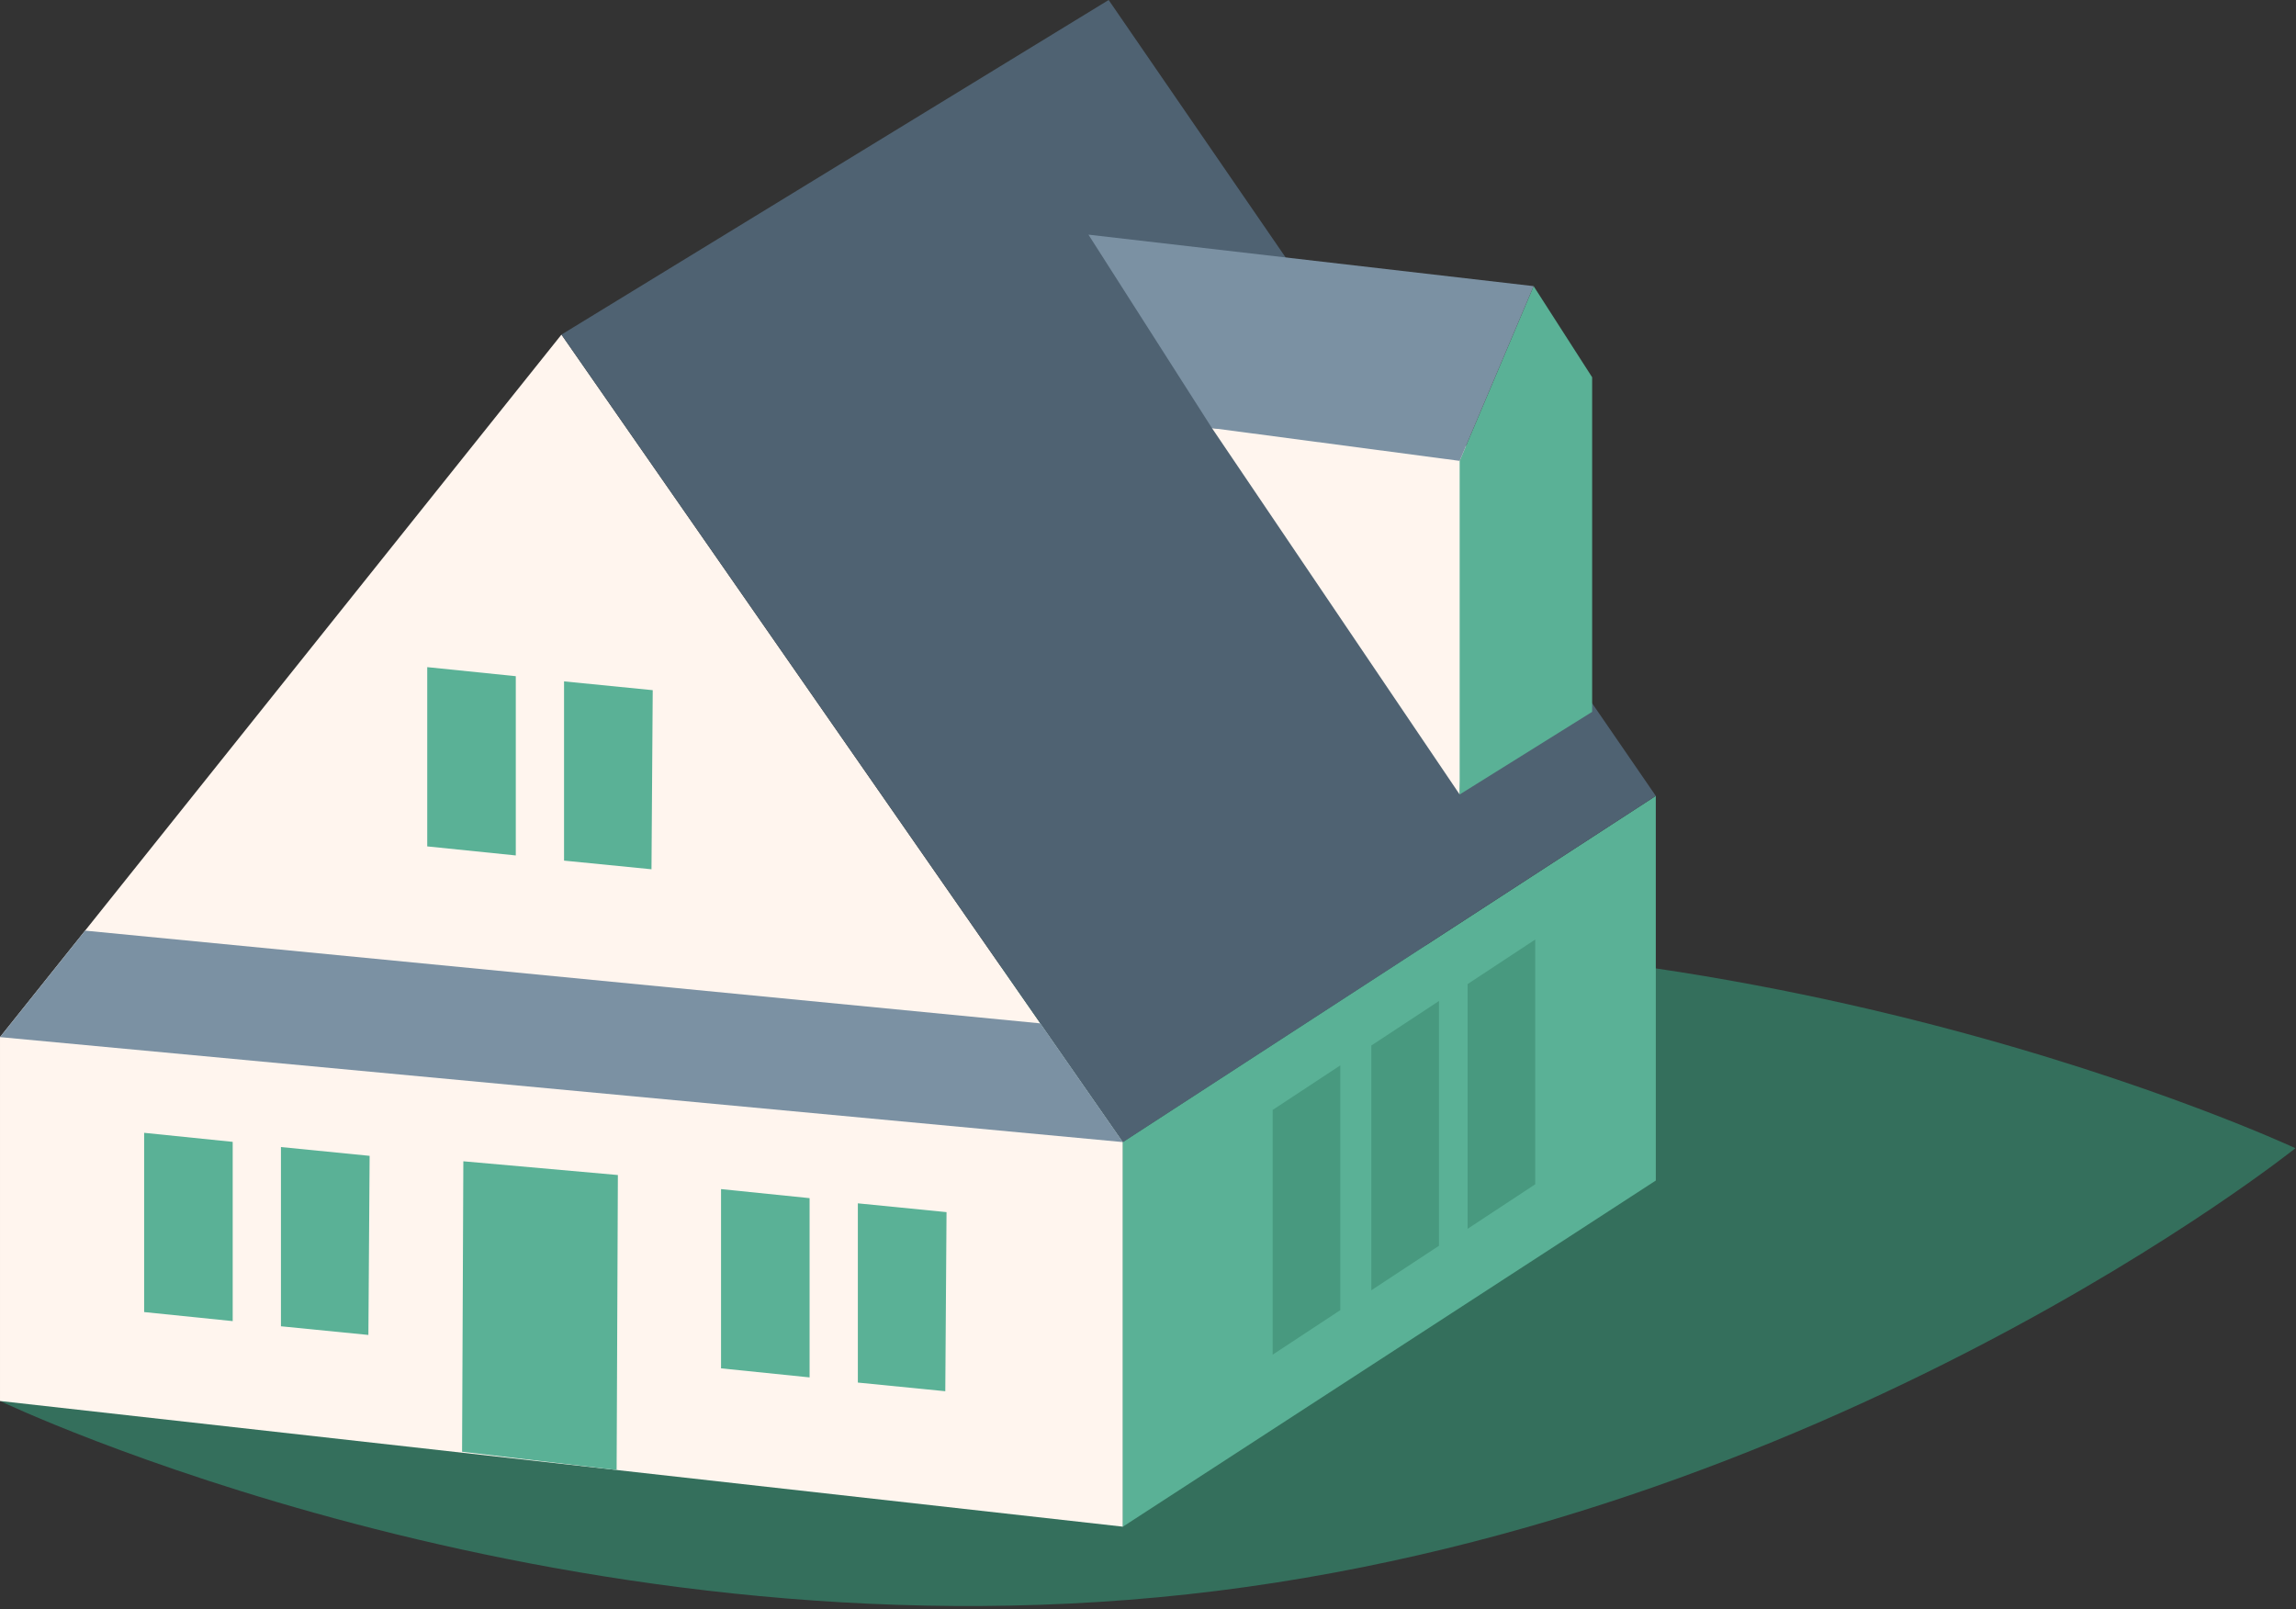
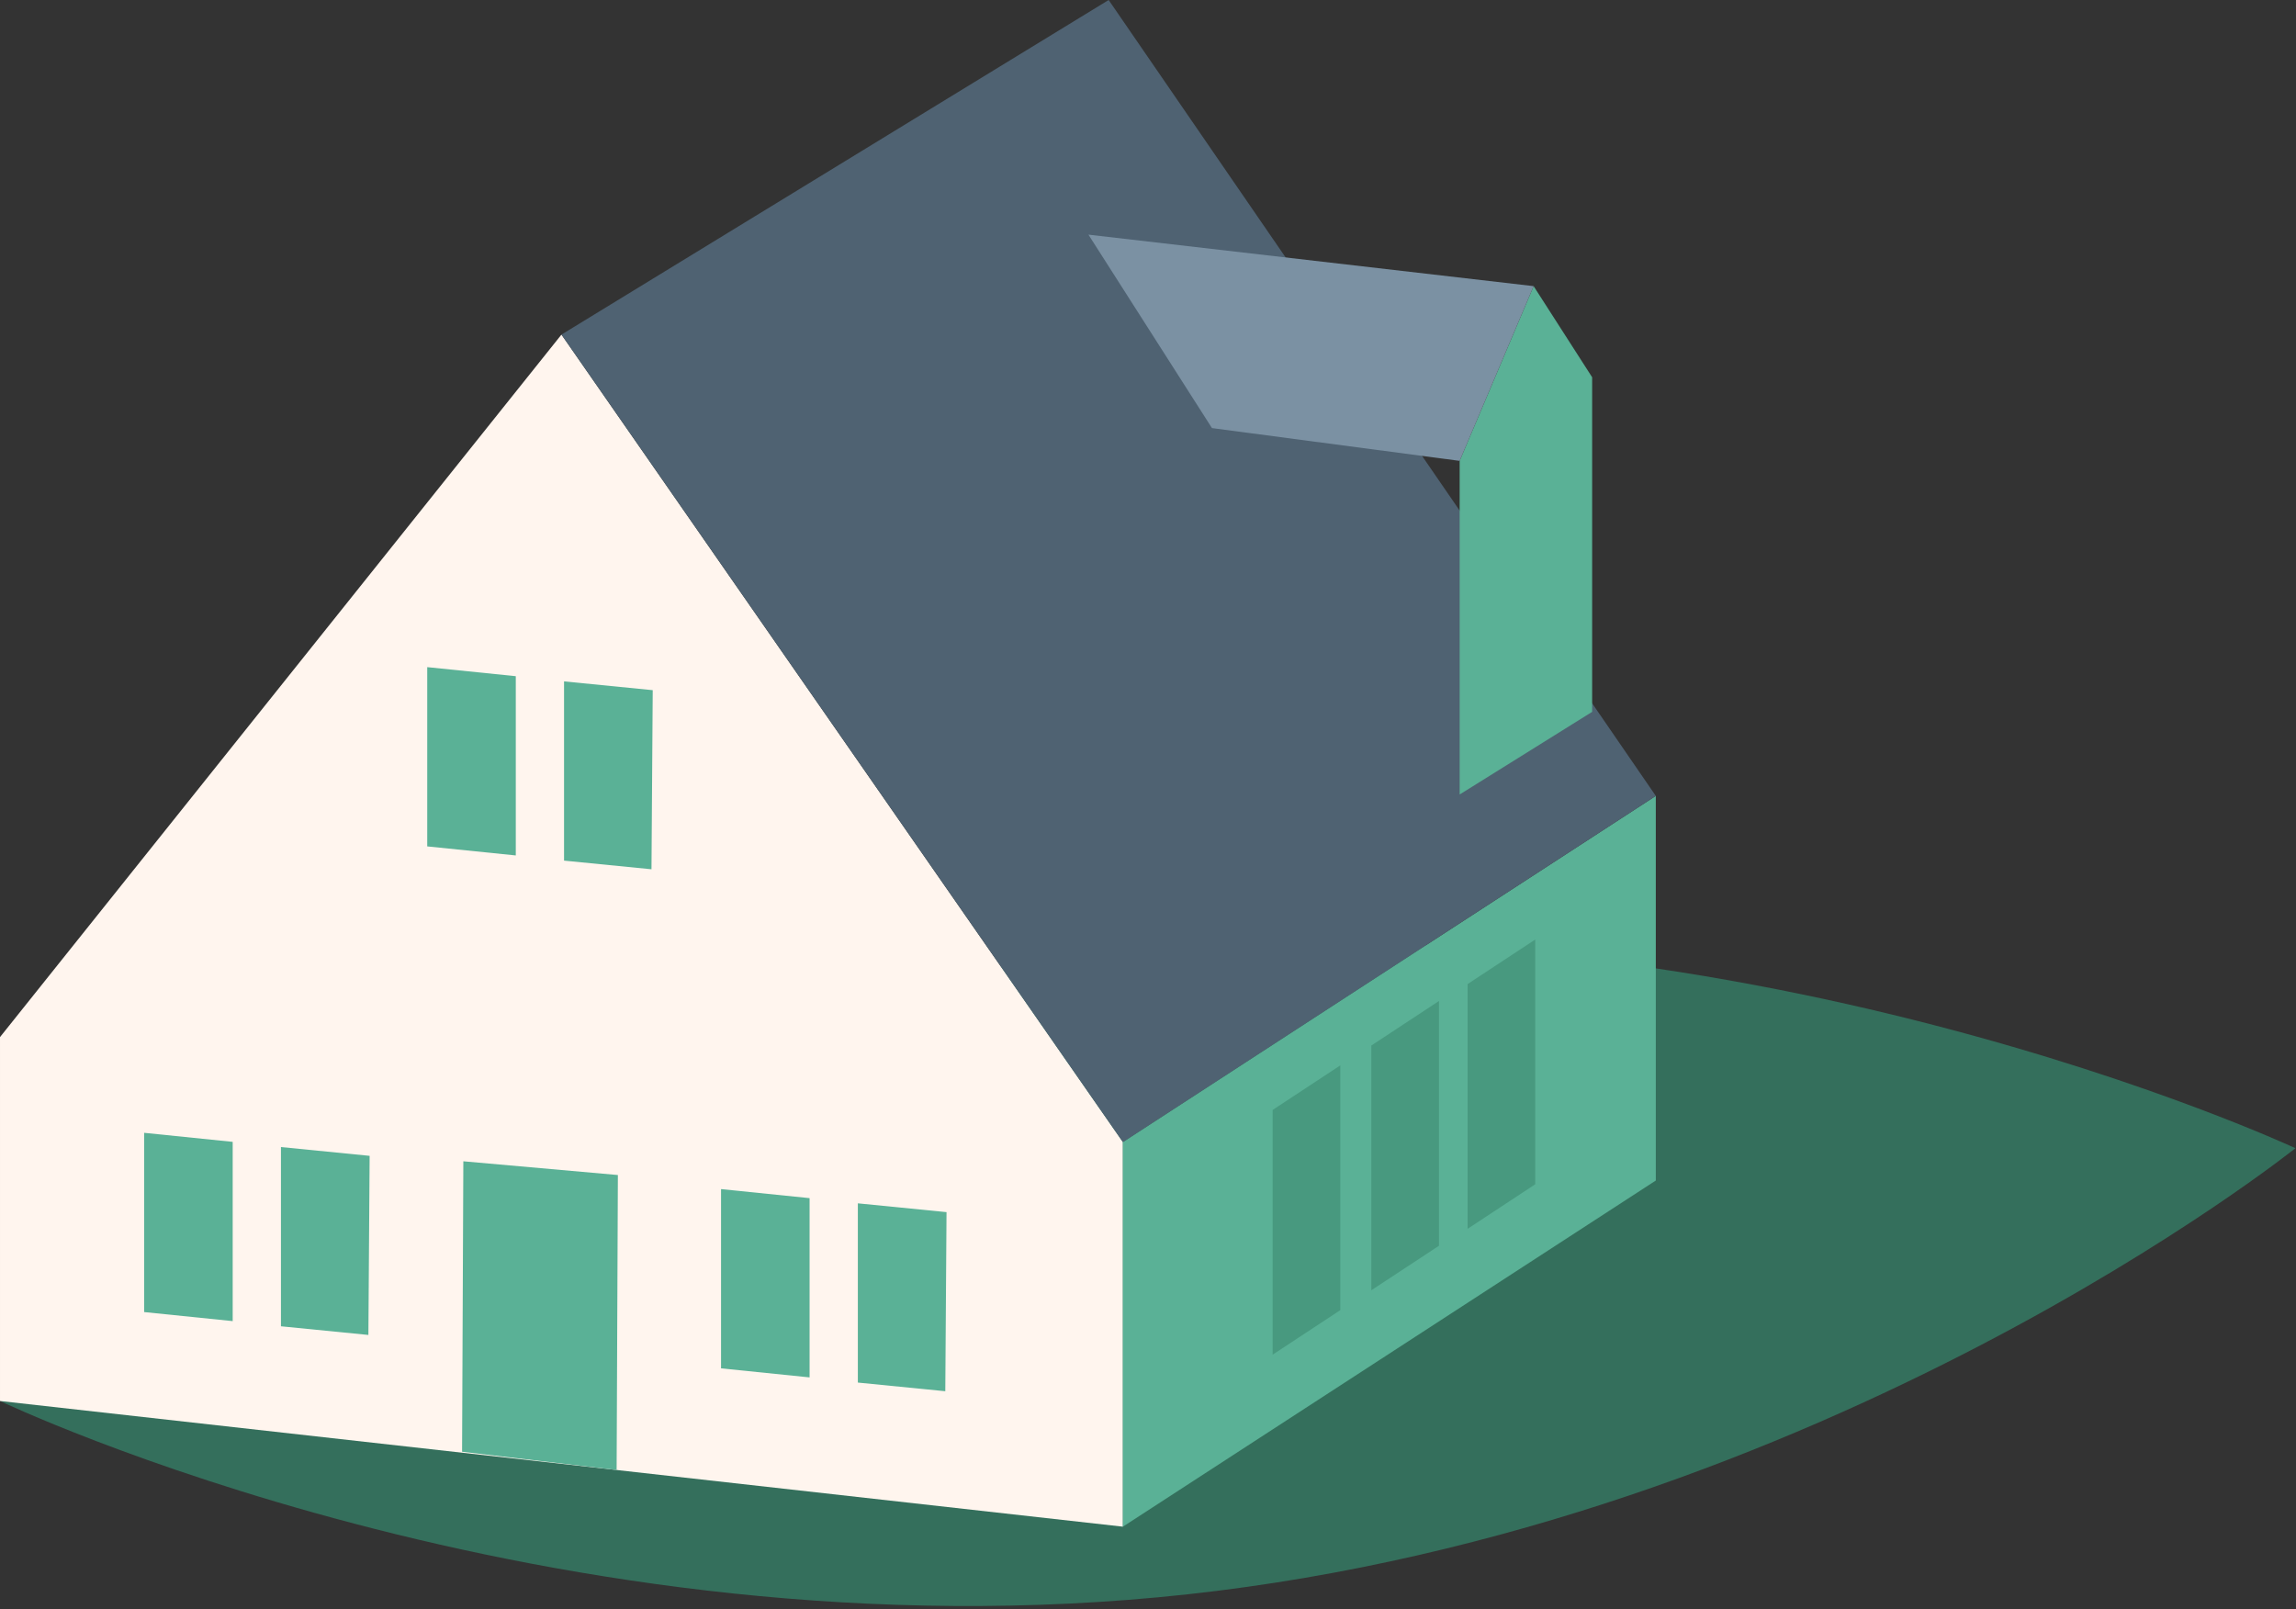
<svg xmlns="http://www.w3.org/2000/svg" width="100%" height="100%" viewBox="0 0 605 424" version="1.1" xml:space="preserve" style="fill-rule:evenodd;clip-rule:evenodd;stroke-linejoin:round;stroke-miterlimit:2;">
  <rect x="0" y="0" width="605" height="424" fill="#333333" stroke="none" />
  <g>
    <path d="M604.843,302.562c-0,0 -123.847,99.213 -291.898,117.55c-168.064,18.334 -312.944,-50.941 -312.944,-50.941c-0,-0 120.103,-99.43 288.167,-117.763c168.051,-18.341 316.675,51.154 316.675,51.154" style="fill:#346f5c;fill-rule:nonzero;" />
    <path d="M147.945,88.169l-147.944,185.115l0,95.889l295.887,33.117l0,-101.342l-147.943,-212.779Z" style="fill:#fff5ee;fill-rule:nonzero;" />
    <path d="M295.888,300.948l-0,101.342l140.42,-91.212l-0,-101.349l-140.42,91.219Z" style="fill:#5ab196;fill-rule:nonzero;" />
    <path d="M97.398,304.574l-23.367,-2.317l-0,47.231l23.04,2.281l0.327,-47.195Z" style="fill:#5ab196;fill-rule:nonzero;" />
    <path d="M61.315,300.889l-23.334,-2.383l-0,47.234l23.334,2.383l-0,-47.234Z" style="fill:#5ab196;fill-rule:nonzero;" />
    <path d="M171.995,181.866l-23.368,-2.317l0,47.231l23.041,2.28l0.327,-47.194Z" style="fill:#5ab196;fill-rule:nonzero;" />
    <path d="M135.911,178.181l-23.334,-2.384l0,47.235l23.334,2.383l0,-47.234Z" style="fill:#5ab196;fill-rule:nonzero;" />
    <path d="M249.412,319.405l-23.367,-2.317l-0,47.231l23.04,2.281l0.327,-47.195Z" style="fill:#5ab196;fill-rule:nonzero;" />
    <path d="M213.329,315.72l-23.334,-2.383l-0,47.234l23.334,2.383l-0,-47.234Z" style="fill:#5ab196;fill-rule:nonzero;" />
    <path d="M122.091,306.01l-0.333,76.538l40.724,4.81l0.33,-77.728l-40.721,-3.62Z" style="fill:#5ab196;fill-rule:nonzero;" />
    <path d="M386.719,259.309l17.817,-11.737l-0,64.495l-17.817,11.734l-0,-64.492Z" style="fill:#48997f;fill-rule:nonzero;" />
    <path d="M361.343,275.504l17.831,-11.733l-0,64.495l-17.831,11.733l0,-64.495Z" style="fill:#48997f;fill-rule:nonzero;" />
    <path d="M335.345,292.477l17.824,-11.737l-0,64.492l-17.824,11.737l0,-64.492Z" style="fill:#48997f;fill-rule:nonzero;" />
    <path d="M359.683,174.44l28.774,-17.977l0,12.991l-28.774,17.973l0,-12.987Z" style="fill:#48997f;fill-rule:nonzero;" />
    <path d="M147.945,88.169l144.187,-88.169l144.177,209.729l-140.421,91.219l-147.943,-212.779Z" style="fill:#4f6272;fill-rule:nonzero;" />
-     <path d="M319.352,112.802l65.272,96.552l3.833,-91.749l-69.105,-4.803Z" style="fill:#fff5ee;fill-rule:nonzero;" />
    <path d="M384.622,121.441l19.491,-46.044l15.42,24.014l-0,88.168l-34.911,21.774l0,-87.912Z" style="fill:#5ab196;fill-rule:nonzero;" />
    <path d="M404.112,75.398l-117.307,-13.567l32.548,50.972l65.268,8.64l19.491,-46.045Z" style="fill:#7b91a3;fill-rule:nonzero;" />
-     <path d="M0,273.284l22.421,-28.054l251.719,24.437l21.747,31.281l-295.887,-27.664Z" style="fill:#7b91a3;fill-rule:nonzero;" />
  </g>
</svg>